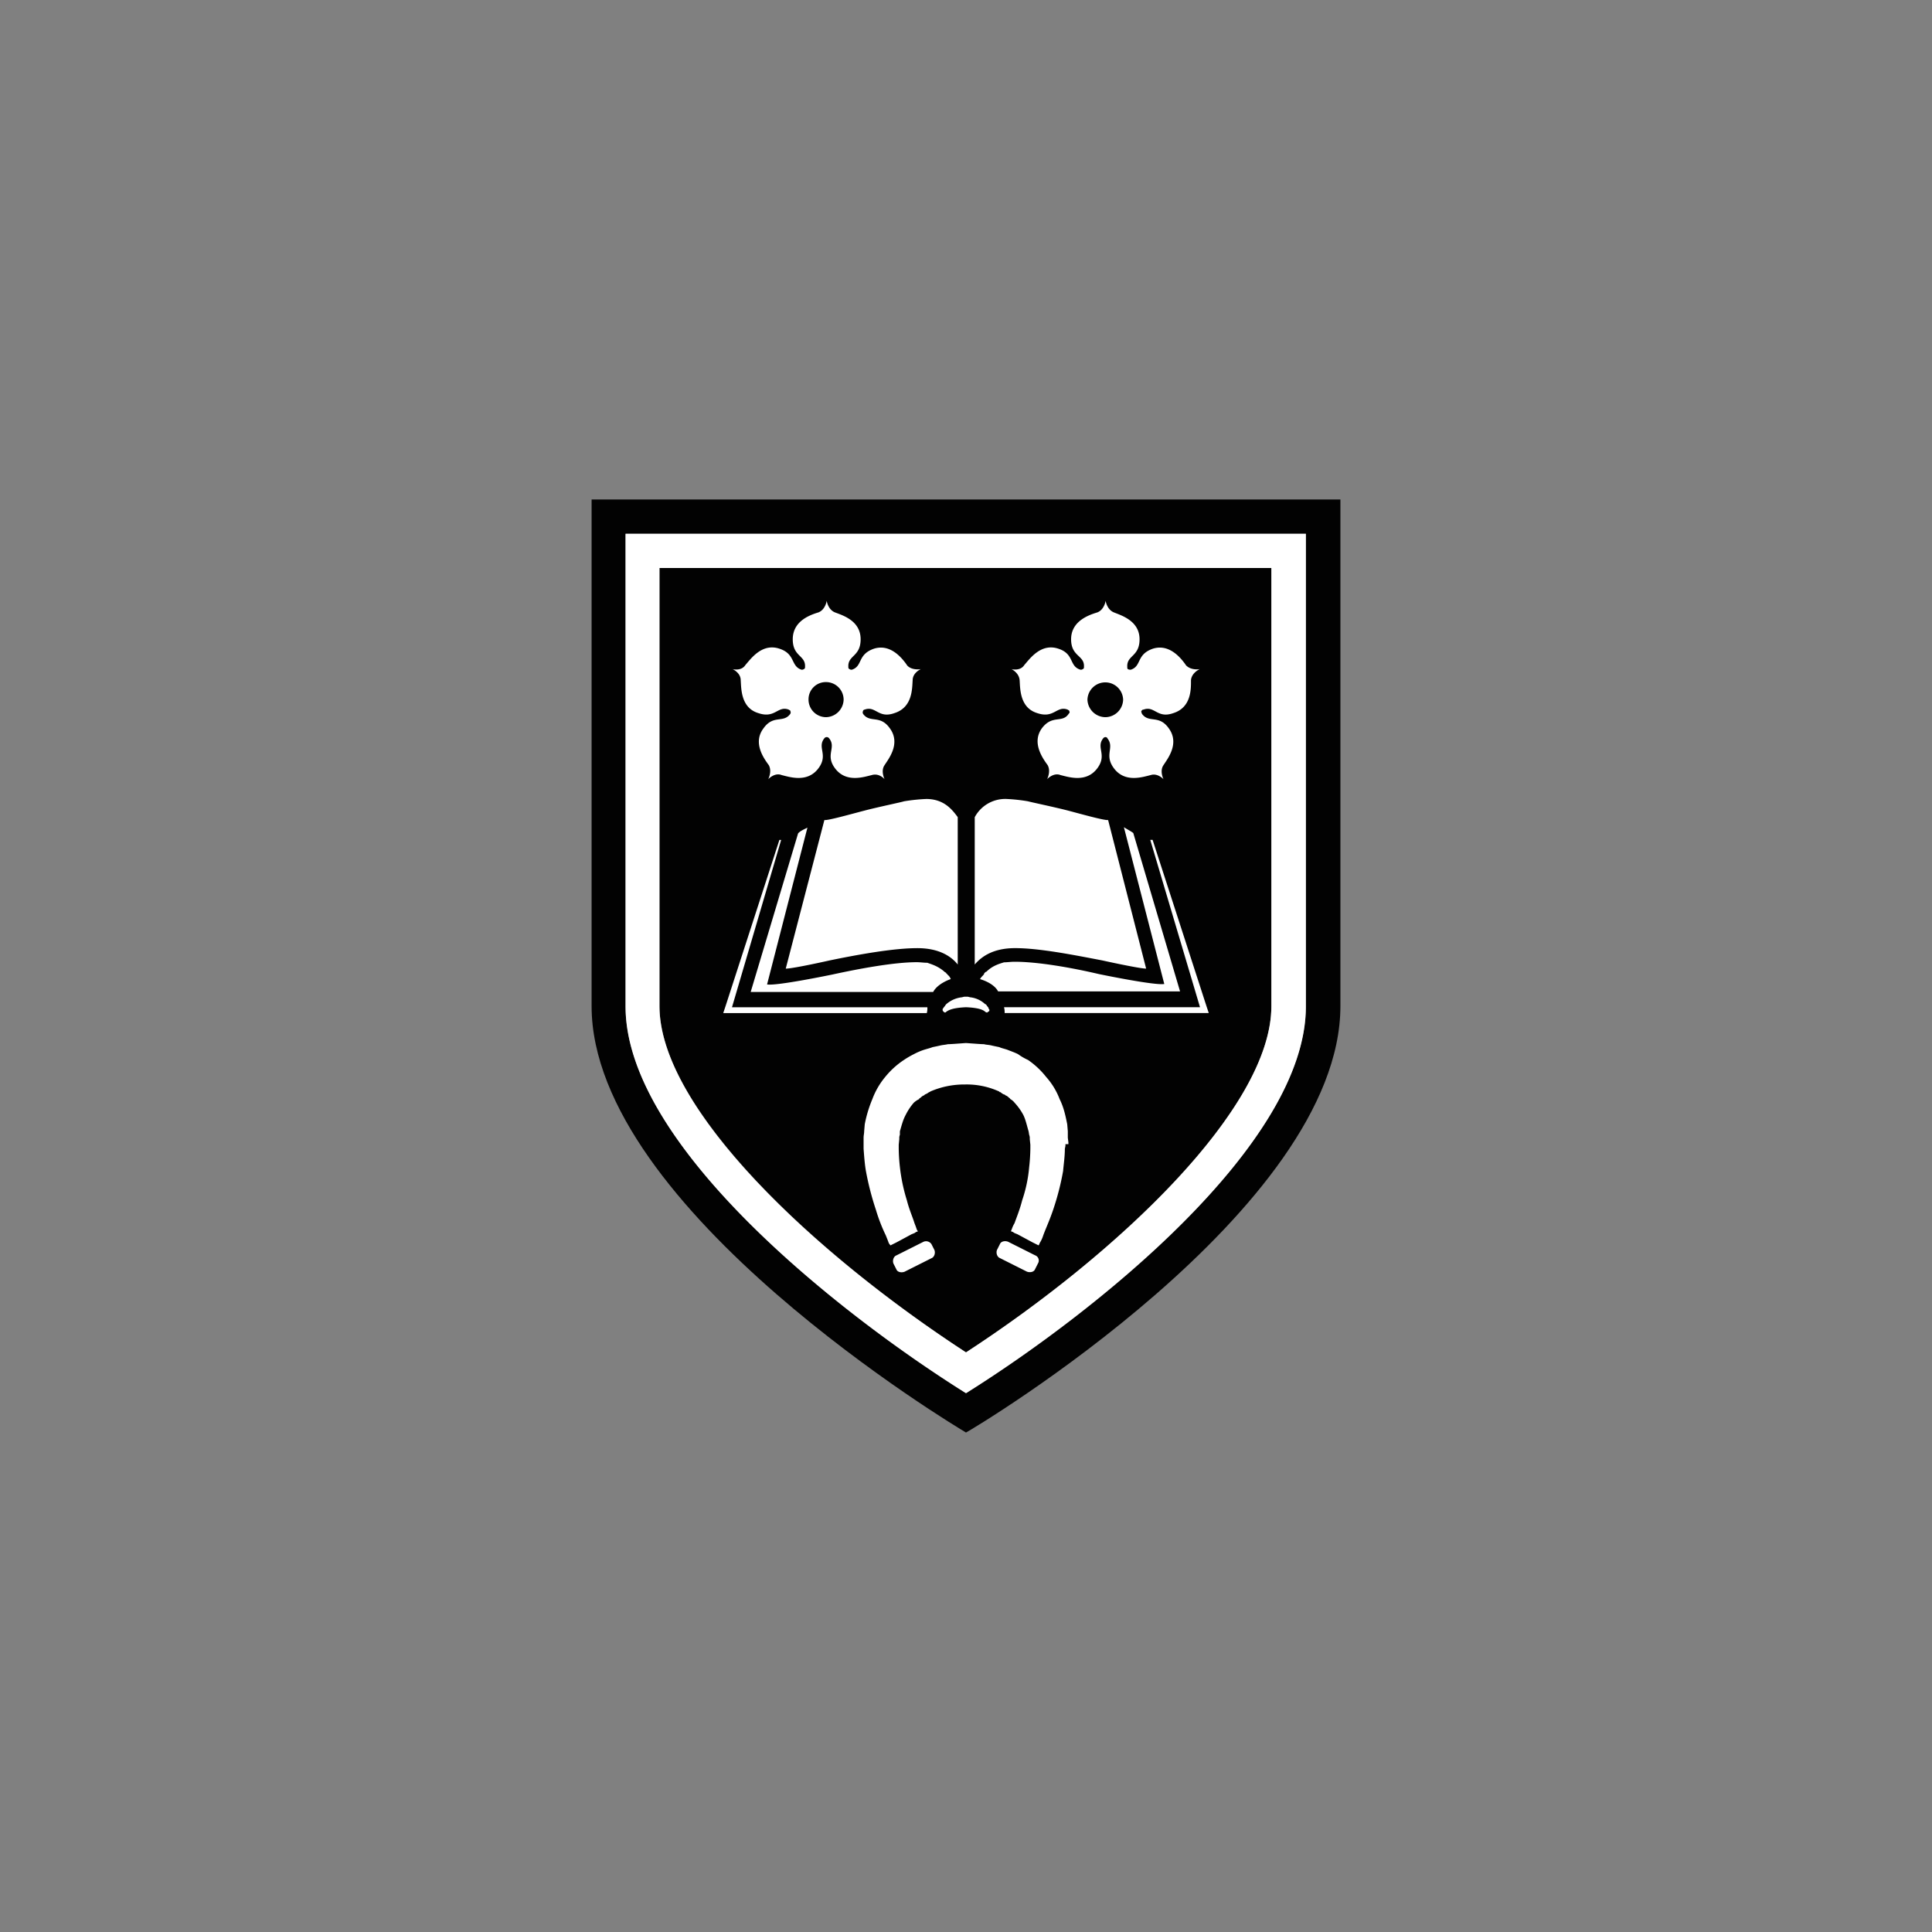
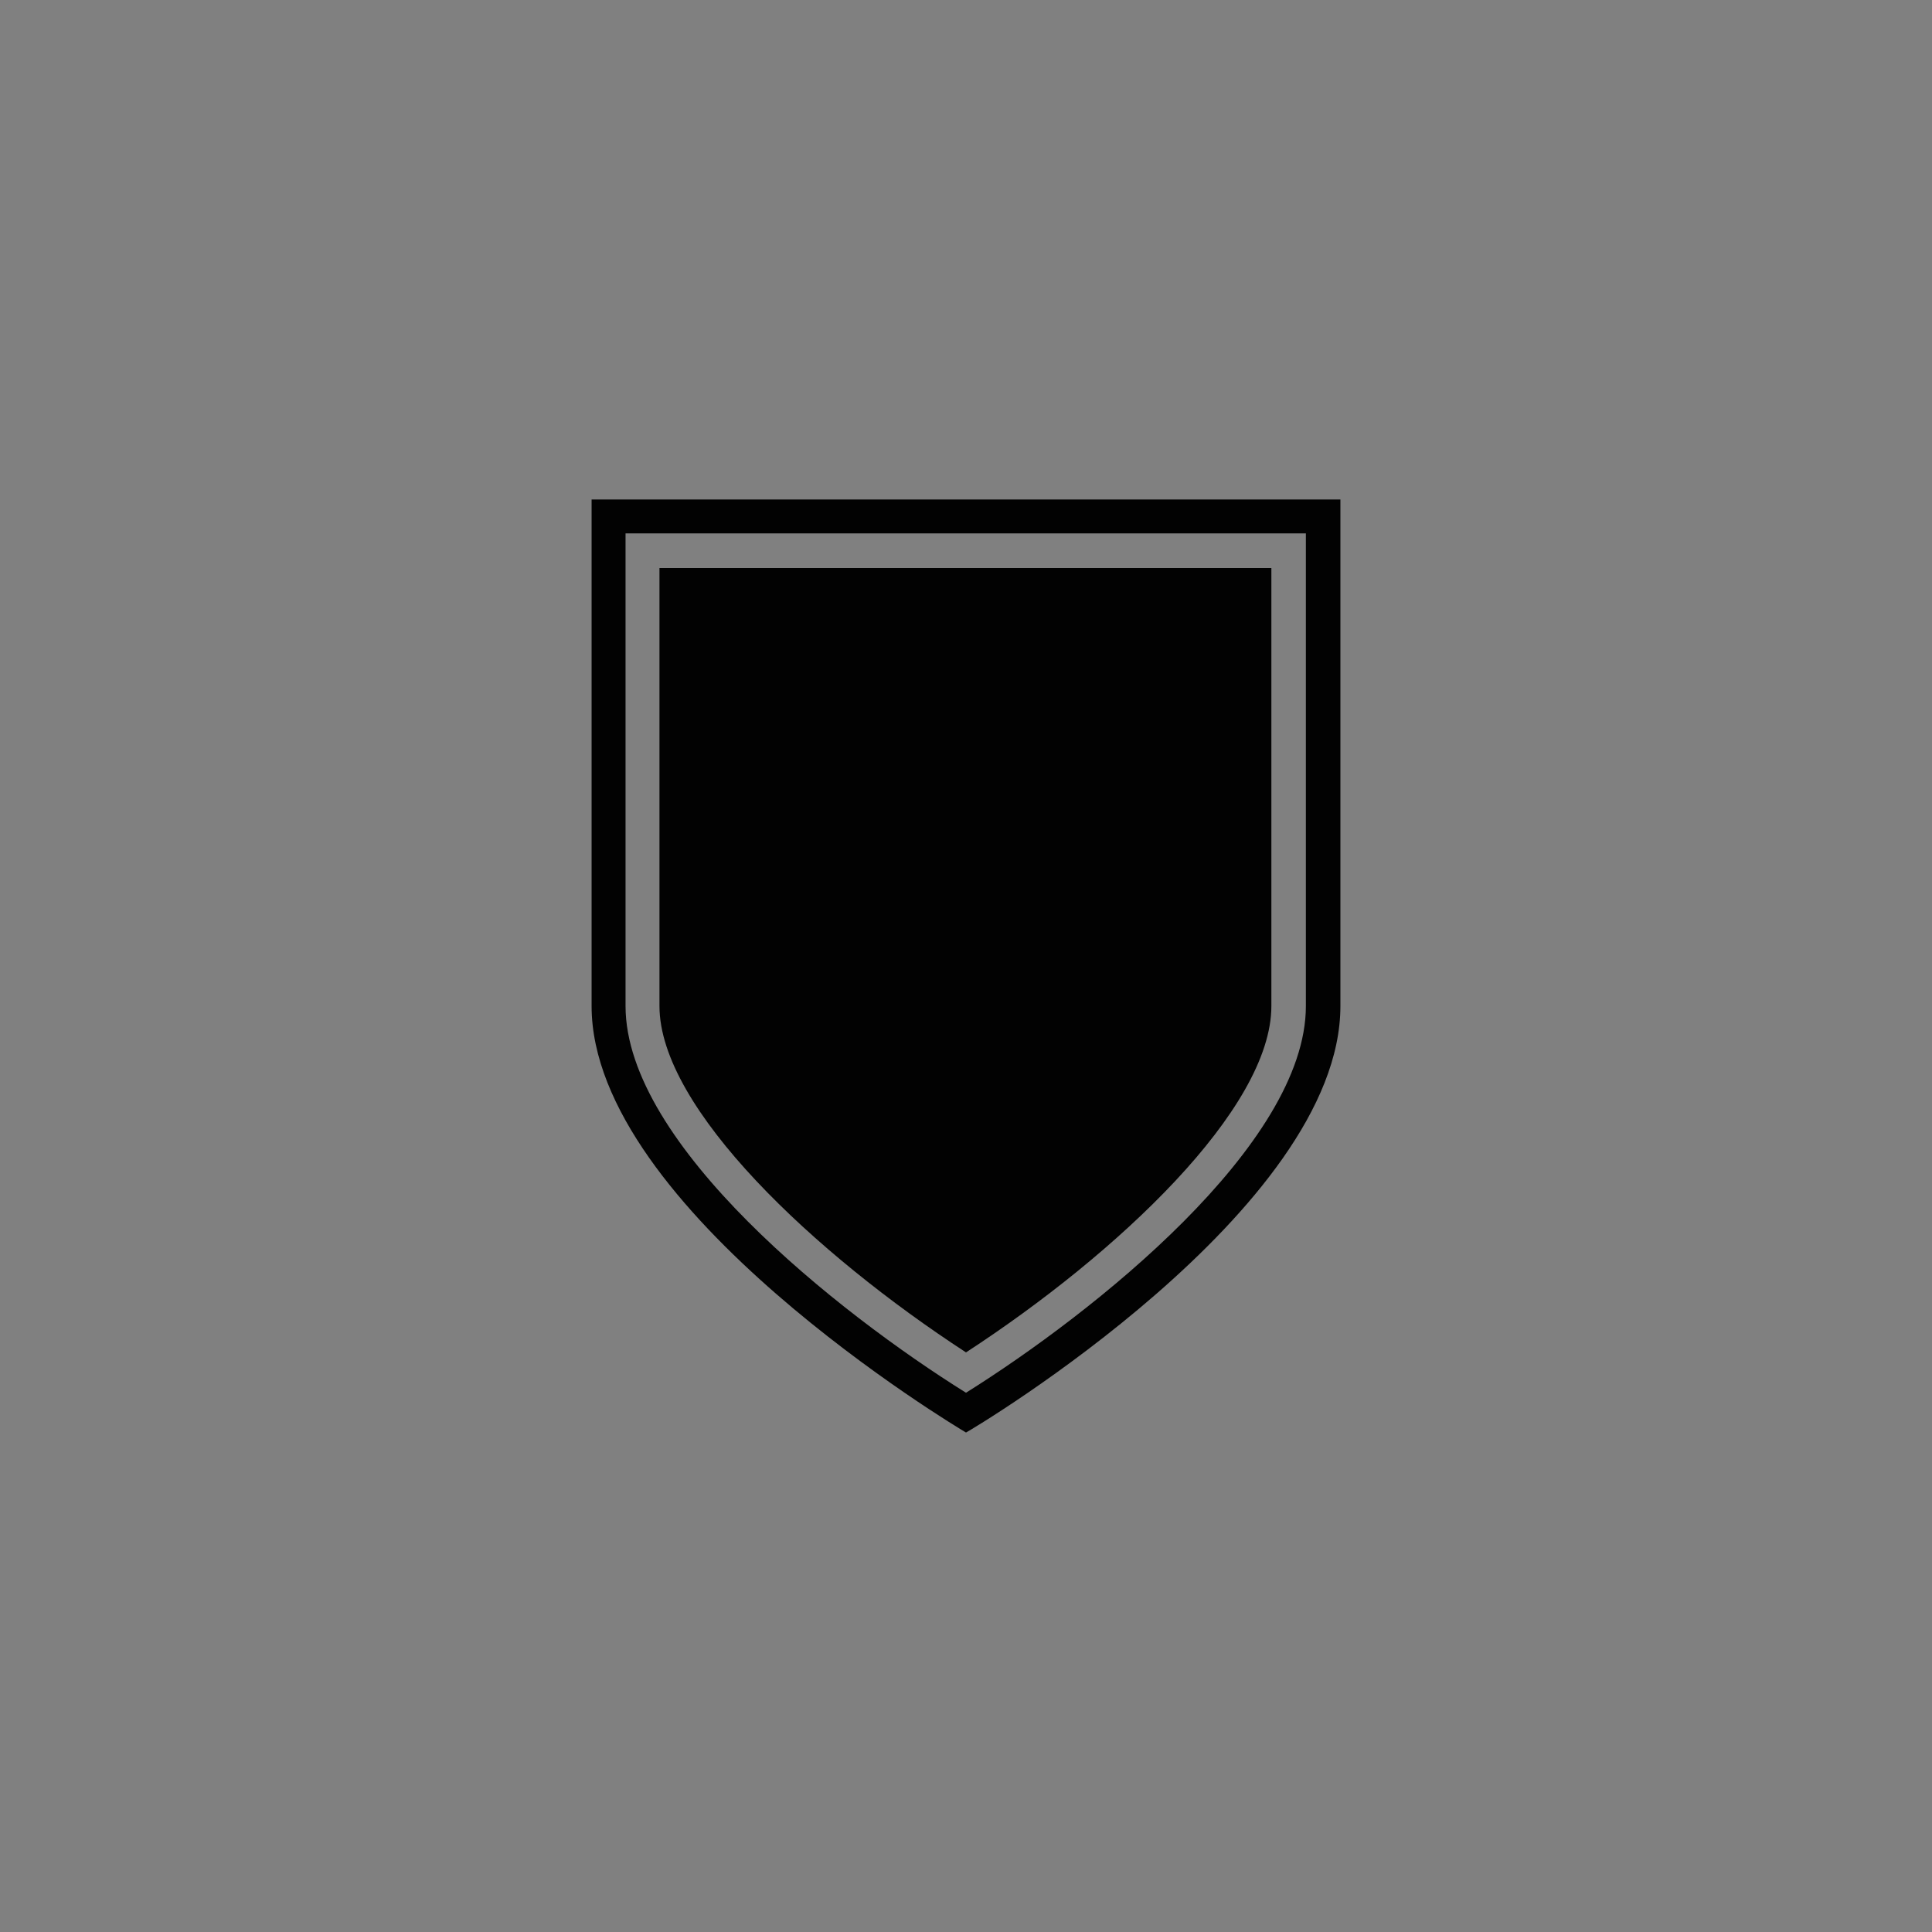
<svg xmlns="http://www.w3.org/2000/svg" id="Layer_1" data-name="Layer 1" viewBox="0 0 1000 1000">
  <rect x="0" y="0" width="1000" height="1000" fill="#808080" stroke="none" />
  <defs>
    <style>.cls-1{fill:#020202;}.cls-2{fill:#fff;}</style>
  </defs>
  <path class="cls-1" d="M500,700c78.12-50.87,158.06-126,158.06-179.25V294H341.34V520.74C341.34,573.73,421.88,649.12,500,700Z" />
  <path class="cls-1" d="M675.92,520.74c0,71.76-110.21,159-175.92,200.14C434,679.71,323.78,592.5,323.78,520.74V276.09H675.92ZM500,258.53H306.21V520.74c0,105.07,190.16,218.61,193.79,220.73h0c3.63-1.81,193.79-115.36,193.79-220.73V258.53Z" />
-   <path class="cls-2" d="M658.06,520.74c0,53-79.94,128.38-158.06,179.25-78.12-50.87-158.66-126-158.66-179.25V294H658.06ZM323.78,276.39V521c0,71.76,110.51,159,176.22,200.15C565.71,680,675.92,592.8,675.92,521V276.39Zm145.64,67.82c-2.12-3-8.18-11.2-17-8.47-8.78,3-5.75,9.08-11.5,10.9a1.81,1.81,0,0,1-1.22-.31c-.6-.3-.6-.6-.6-1.21-.3-6.05,6.36-5.14,6.36-14.23,0-9.69-9.39-12.41-13.32-13.93-3.64-1.51-4.24-6-4.24-6s-.61,4.54-4.24,6c-3.94,1.22-13.33,4.24-13.33,13.93,0,9.09,6.67,8.18,6.36,14.23,0,.61,0,.91-.6,1.21h0a1.8,1.8,0,0,1-1.21.31c-5.76-1.82-3-8.18-11.51-10.9-9.08-3-14.84,5.45-17.56,8.47-2.12,3.34-6.66,2.12-6.66,2.12s4.24,1.82,4.24,5.76c.3,4.24,0,14.23,9.08,17,8.78,3,10-3.93,15.74-1.81.31.3.91.3.91.91.31.6,0,.9,0,1.21-3.63,5.14-8.78.3-13.93,7.57-5.75,7.57.31,15.74,2.73,19.07,1.82,3.33-.3,7.27-.3,7.27s3.33-3.63,7-2.12c3.94.91,13.32,4.24,19.08-3.63,5.14-7-.91-10.6,3-15.45a1.56,1.56,0,0,1,1.21-.6,1.6,1.6,0,0,1,1.21.6c3.93,4.85-2.12,8.48,3,15.45,5.75,7.87,15.13,4.54,19.07,3.63,3.94-1.21,6.66,2.12,6.66,2.12s-2.12-4.24,0-7.27c2.12-3.33,8.48-11.2,2.73-19.07-5.15-7.27-10.3-2.43-13.93-7.57,0-.31-.3-.61,0-1.21h0a1,1,0,0,1,.91-.91c5.75-2.12,7,4.84,15.44,1.81,9.39-3,9.08-12.71,9.39-17,0-3.94,4.24-5.76,4.24-5.76s-4.85.91-7.27-2.12m-41.79,27a9.11,9.11,0,0,1-9.08-9.08,8.92,8.92,0,0,1,9.08-9.08,9.11,9.11,0,0,1,9.09,9.08,9.32,9.32,0,0,1-9.09,9.08m186.22-27c-2.12-3-8.18-11.2-17-8.47-8.78,3-5.75,9.08-11.5,10.9a2.7,2.7,0,0,1-1.52-.31c-.3-.3-.3-.6-.3-1.21-.3-6.05,6.36-5.14,6.36-14.23,0-9.69-9.69-12.41-13.32-13.93s-4.24-6-4.24-6-.61,4.54-4.24,6c-3.94,1.22-13.63,4.24-13.63,13.93,0,9.09,7,8.18,6.66,14.23,0,.61,0,.91-.6,1.21h0a1.78,1.78,0,0,1-1.21.31c-6.06-1.82-3-8.18-11.51-10.9-9.08-3-14.84,5.45-17.56,8.47-2.12,3.34-6.66,2.12-6.66,2.12s3.93,1.82,4.24,5.76c.3,4.24,0,14.23,9.08,17,8.78,3,10-3.93,15.75-1.81.3.3.9.3.9.91.31.6,0,.9-.3,1.21-3.33,5.14-8.48.3-13.93,7.57-5.45,7.57.61,15.74,3,19.07,1.82,3.33-.3,7.27-.3,7.27s3.33-3.63,7-2.12c3.94.91,13.32,4.24,19.08-3.63,5.14-7-.91-10.6,3-15.45a1.56,1.56,0,0,1,1.21-.6c.3,0,.9.3.9.6,3.94,4.85-1.81,8.48,3.34,15.45,5.75,7.87,15.14,4.54,19.07,3.63,3.63-1.21,6.66,2.12,6.66,2.12s-2.12-4.24,0-7.27c2.12-3.33,8.48-11.2,2.73-19.07-5.15-7.27-10.3-2.43-13.93-7.57,0-.31-.3-.61-.3-1.21h0c.3-.61.6-.91,1.21-.91,5.75-2.12,7,4.84,15.44,1.81,9.39-3,9.08-12.71,9.08-17,.31-3.94,4.55-5.76,4.55-5.76s-4.55.91-7.27-2.12m-41.48,27a9.38,9.38,0,0,1-9.39-9.08,9.24,9.24,0,0,1,18.47,0,9.31,9.31,0,0,1-9.08,9.08M535.73,649.73l-13.93-7c-1.51-.61-3.63-.31-4.24,1.21l-1.51,3c-.61,1.52,0,3.64,1.51,4.24l13.93,7c1.51.6,3.63.3,4.24-1.21l1.51-3A2.88,2.88,0,0,0,535.73,649.73ZM553,592.2v-.91l-.3-2.42v-3.33l-.31-3.64c-.91-4.54-1.81-8.78-3.93-13a36.68,36.68,0,0,0-7-11.5,42.54,42.54,0,0,0-9.38-8.78,28.7,28.7,0,0,1-5.15-3c-1.82-.91-3.64-1.51-5.15-2.12s-3.33-.91-4.54-1.51c-1.51-.31-3-.61-4.24-.91s-2.73-.3-3.63-.61c-1.52,0-5.15-.3-9.39-.6h0c-4.24.3-7.87.6-9.39.6-1.21.31-2.12.31-3.63.61-1.21.3-2.73.6-4.24.91-1.51.6-3,.9-4.84,1.51a34,34,0,0,0-4.85,2.12,47,47,0,0,0-5.15,3,43.07,43.07,0,0,0-9.68,8.78,39.6,39.6,0,0,0-6.67,11.5,65.19,65.19,0,0,0-3.93,13l-.31,3.64c0,1.21-.3,2.12-.3,3.33v3.63h0v2.12c.3,3.94.61,8.18,1.21,11.51a146.51,146.51,0,0,0,5.15,20,87.05,87.05,0,0,0,5.15,13.32c.6,1.52,1.21,3,1.51,3.94a9.1,9.1,0,0,0,.91,1.21l1.82-.91,1.21-.6,7.87-4.24,1.51-.61.91-.6.91-.31a3.71,3.71,0,0,1-.6-.9c-.31-.91-.61-1.82-1.22-3.33-.9-3-2.72-7-3.93-11.81A91,91,0,0,1,465.78,604a93.24,93.24,0,0,1-.6-9.69v-1.21h0v-.61l.3-3a4.56,4.56,0,0,1,.3-2.12v-1.81c.91-3,1.52-5.76,3-8.48a29.38,29.38,0,0,1,4.24-6.36,11.26,11.26,0,0,1,2.73-1.82.65.65,0,0,1,.6-.6,6.71,6.71,0,0,1,1.52-1.21c.3,0,.6-.31.9-.61h0a7.28,7.28,0,0,0,2.12-1.21c.31,0,.31,0,.61-.3h0a43.88,43.88,0,0,1,17.86-3.64A40.38,40.38,0,0,1,517.26,565h0c0,.3.3.3.6.3a6.33,6.33,0,0,0,1.82,1.21h.3c.31.3.61.61.91.61a6.71,6.71,0,0,1,1.52,1.21c.3,0,.3.3.6.6a6.86,6.86,0,0,1,2.12,1.82,30.47,30.47,0,0,1,4.54,6.36c1.21,2.42,1.82,5.45,2.73,8.48l.3,1.81a4.56,4.56,0,0,1,.3,2.12l.31,3v.61h0v1.21a93.09,93.09,0,0,1-.61,9.69,72.51,72.51,0,0,1-3.63,17.26c-1.21,4.84-3,9.08-3.94,11.81a16.35,16.35,0,0,0-1.51,3.33,2.27,2.27,0,0,0-.31.9l.91.31.91.6,1.52.61,7.87,4.24,1.21.6,1.82.91a3.29,3.29,0,0,0,.6-1.21,16.19,16.19,0,0,0,1.82-3.94c1.21-3.33,3.33-7.87,5.15-13.32a136.86,136.86,0,0,0,5.14-20c.31-3.64.91-7.57.91-11.51l.3-1.51v-.61h0v-.3ZM482.14,644a3.34,3.34,0,0,0-4.24-1.21l-13.93,7c-1.52.6-2.12,2.72-1.52,4.24l1.52,3c.6,1.51,2.72,1.81,4.24,1.21l13.93-7c1.51-.6,2.11-2.72,1.51-4.24ZM480,521.35H378.88l25.44-86.6h-.91l-27.86,86-1.21,3.63H479.71A10,10,0,0,0,480,521.35Zm12.11-14.54a4.75,4.75,0,0,0-1.82-2.42v-.3c-.3,0-.3-.31-.6-.31v-.3c-.31,0-.31-.3-.61-.3-3.63-3.33-7.57-4.24-9.08-4.85-1.82,0-3.64-.3-5.45-.3-11.81,0-29.68,3.33-43.61,6.36h0s-29.06,6.06-33.91,5.15h0l20.89-81.15c-1.81.91-3.93,1.82-4.84,3l-24.53,82.05H483c2.43-4.54,9.09-6.66,9.09-6.66Zm-12.72-93.26a94.6,94.6,0,0,0-11.51,1.21c-.6.31-13.62,3-20.59,4.85h0c-7,1.82-18.77,5.15-20.59,4.84l-20,76.91c3.94,0,22.71-4.24,22.71-4.24h0c14.53-3,33-6.36,45.42-6.36,11.2,0,17.56,4.24,20.89,8.48v-76.3C493,419.31,488.8,413.55,479.41,413.55Zm32.7,109h0l-.3-.3a2.28,2.28,0,0,0-.61-1.22c-.3-.3-.6-.9-.91-1.21H510a13.47,13.47,0,0,0-7.87-3.63l-1.21-.3h-1.82l-1.21.3a14.66,14.66,0,0,0-8.17,3.63h0c-.31.31-.61.91-.91,1.21s-.61.91-.91,1.22v.3h0a1.13,1.13,0,0,0,.3.91c.3.3.61.6.91.6s.3,0,.61-.3c1.21-.91,3.33-2.12,10.29-2.42,7,.3,9.08,1.51,10,2.42.61.3.61.3.91.3s.3-.3.91-.6C512.11,523.47,512.11,522.86,512.11,522.56Zm7.87,1.81H625.66l-1.21-3.63-27.86-86h-1.21l25.74,86.6H519.68A10.37,10.37,0,0,1,520,524.37Zm-12.71-17.56s7,1.82,9.38,6.36h94.17l-24.22-82c-1.21-.91-3-1.82-4.85-3l20.9,81.15h0c-4.85.9-33.92-5.15-33.92-5.15h0c-14.23-3.33-31.49-6.36-43.6-6.36-1.82,0-3.93.3-5.45.3-1.82.61-5.75,1.52-9.08,4.85a1.05,1.05,0,0,0-.61.3l-.3.3-.3.3v.31c-.61.91-1.82,1.81-2.12,2.72Zm-2.73-83.87v76.3c3.64-4.24,9.69-8.48,20.89-8.48,12.72,0,30.89,3.64,45.12,6.36h0s19.08,4.24,22.71,4.24l-19.68-76.91c-1.82.31-13.63-3-20.59-4.84h0c-7-1.82-20-4.54-20.89-4.85a90.25,90.25,0,0,0-11.21-1.21A17.9,17.9,0,0,0,504.54,422.94Z" />
</svg>